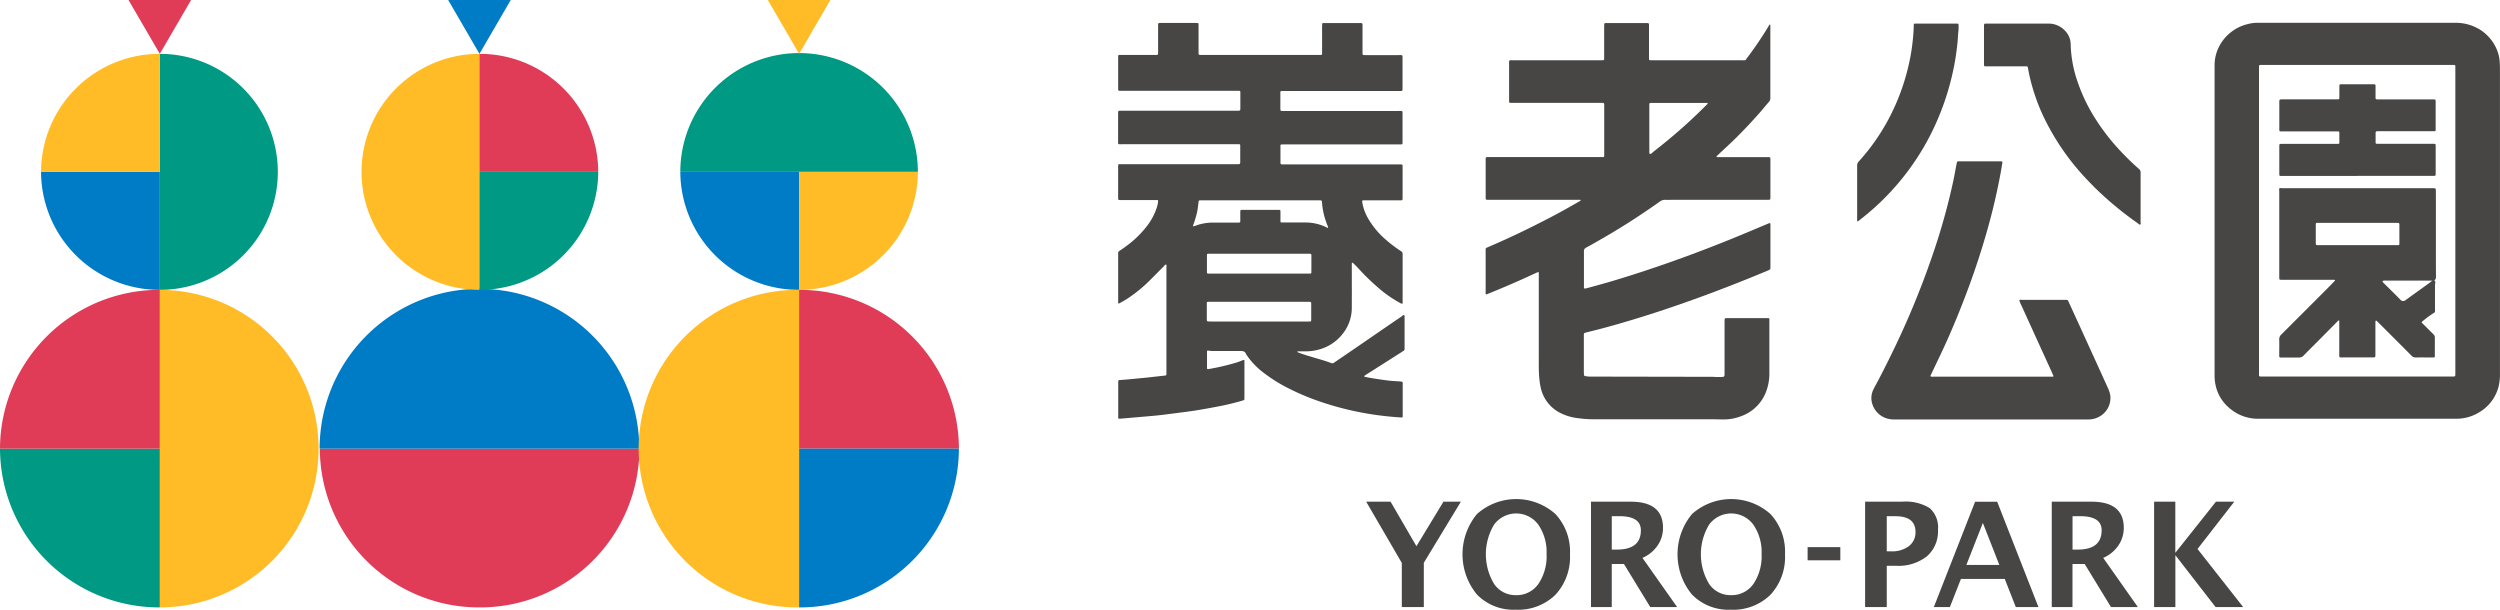
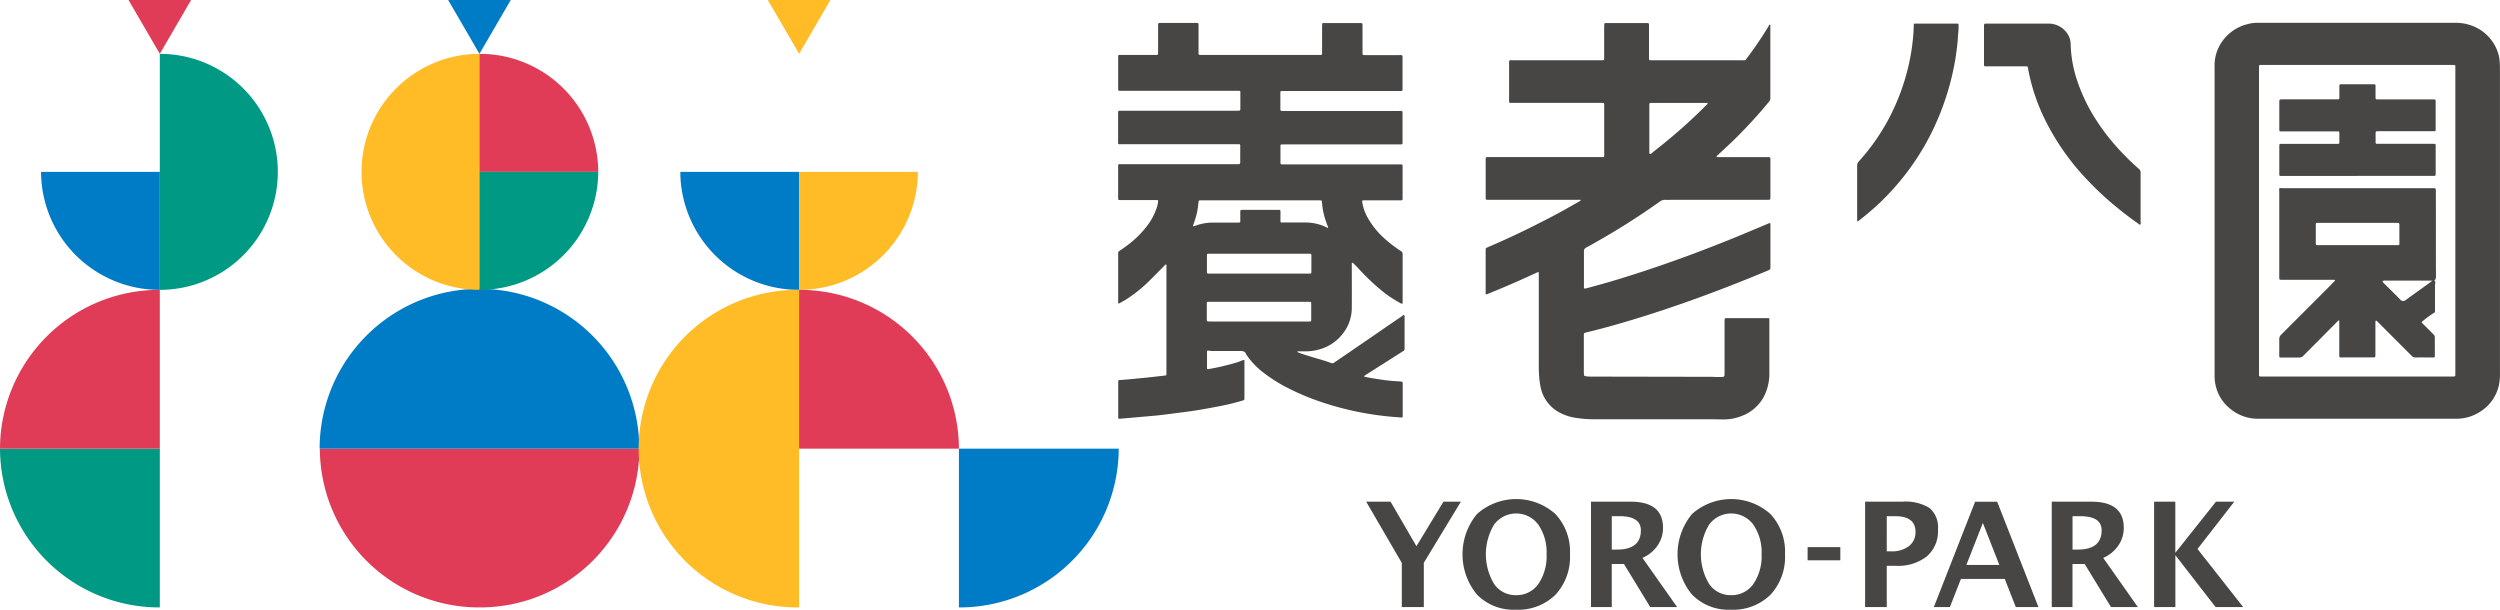
<svg xmlns="http://www.w3.org/2000/svg" width="143.511" height="35" viewBox="0 0 143.511 35">
  <defs>
    <clipPath id="a">
      <rect width="143.511" height="35" fill="none" />
    </clipPath>
  </defs>
  <g clip-path="url(#a)">
-     <path d="M156.856,25.658a.352.352,0,0,0,.176.017c.479,0,.958,0,1.436,0H163.7c.061,0,.121,0,.181,0a.034.034,0,0,0,.03-.051c-.045-.105-.09-.21-.138-.314q-.852-1.865-1.7-3.73a1.236,1.236,0,0,1-.118-.3.315.315,0,0,1,.15-.015h2.453c.031,0,.061,0,.091,0a.118.118,0,0,1,.124.085c.05.115.105.23.158.345q.477,1.043.953,2.086.588,1.289,1.175,2.582a1.732,1.732,0,0,1,.114.36,1.21,1.21,0,0,1-.573,1.216,1.3,1.3,0,0,1-.672.193h-11.1a1.518,1.518,0,0,1-.4-.038,1.248,1.248,0,0,1-.881-.766,1.107,1.107,0,0,1,.038-.927c.076-.157.164-.309.245-.463.657-1.255,1.274-2.529,1.832-3.83q.9-2.1,1.6-4.277.516-1.626.882-3.292c.075-.34.134-.684.2-1.026.008-.042.02-.081.027-.124a.076.076,0,0,1,.084-.074h2.326c.043,0,.085,0,.127,0,.066,0,.084.025.073.092-.036.214-.07.428-.11.641q-.24,1.284-.573,2.55-.243.915-.526,1.819c-.419,1.345-.907,2.666-1.444,3.968-.253.613-.517,1.22-.8,1.82-.206.442-.419.881-.627,1.322-.02.042-.055.081-.041.135" transform="translate(-46.038 -4.053)" fill="#474645" />
    <path d="M164.639,1.948c.588,0,1.175,0,1.763,0a1.275,1.275,0,0,1,.942.4,1.134,1.134,0,0,1,.332.78,7.085,7.085,0,0,0,.425,2.241,9.778,9.778,0,0,0,.937,1.951,12.21,12.21,0,0,0,1.316,1.746,14.228,14.228,0,0,0,1.169,1.161.707.707,0,0,0,.054.049.267.267,0,0,1,.113.248c0,.939,0,1.878,0,2.817,0,.047.021.112-.017.136-.057.035-.1-.032-.137-.061a19.906,19.906,0,0,1-1.776-1.4q-.638-.565-1.218-1.189a13.909,13.909,0,0,1-2.439-3.57,11.2,11.2,0,0,1-.843-2.566c-.015-.076-.029-.153-.043-.23a.07.07,0,0,0-.078-.059H162.9c-.211,0-.2.013-.2-.195V2.129c0-.187,0-.182.176-.181Z" transform="translate(-48.81 -0.593)" fill="#474645" />
    <path d="M152.32,13.3a.187.187,0,0,1-.022-.131q0-1.533,0-3.068a.33.33,0,0,1,.091-.242,11.987,11.987,0,0,0,1.755-2.513,12.577,12.577,0,0,0,1.135-3.129,10.986,10.986,0,0,0,.2-1.209,9.414,9.414,0,0,0,.068-.952.473.473,0,0,1,0-.054.059.059,0,0,1,.058-.057c.036,0,.073,0,.109,0h2.234c.031,0,.061,0,.091,0,.058,0,.08.021.08.074a3.1,3.1,0,0,1-.01.379c-.027.209-.027.419-.049.629-.035.323-.074.645-.127.965a15.1,15.1,0,0,1-.425,1.825,14.975,14.975,0,0,1-.977,2.463,14.306,14.306,0,0,1-1.782,2.715,14.233,14.233,0,0,1-1.095,1.18,15.391,15.391,0,0,1-1.292,1.107.25.25,0,0,1-.043.019" transform="translate(-45.689 -0.59)" fill="#474645" />
    <path d="M110.843,21.775a.142.142,0,0,1-.029-.1c0-.026-.015-.065.029-.067.015,0,.032.029.049.045-.05.028-.038.079-.048.122" transform="translate(-33.243 -6.58)" fill="#474645" />
    <path d="M108.134,18.811c0-.047.022-.111-.018-.136-.056-.035-.1.029-.139.058q-.719.489-1.436.983l-1.48,1.016c-.319.218-.64.435-.958.654a.177.177,0,0,1-.183.031c-.356-.138-.726-.233-1.09-.344-.255-.076-.51-.152-.759-.248-.036-.014-.086-.015-.092-.081.159,0,.315,0,.472,0a2.63,2.63,0,0,0,.647-.072,2.583,2.583,0,0,0,1.586-1.069,2.374,2.374,0,0,0,.422-1.359c.006-.825,0-1.65,0-2.474-.009-.05-.052-.113.048-.122.11.112.223.22.329.335a12.887,12.887,0,0,0,1.336,1.275,6.6,6.6,0,0,0,1.021.688.394.394,0,0,0,.16.069c.036-.033.024-.072.024-.105,0-.909,0-1.819,0-2.728a.2.2,0,0,0-.1-.193,7.37,7.37,0,0,1-.88-.667,4.684,4.684,0,0,1-1.054-1.3,2.667,2.667,0,0,1-.288-.87c-.007-.046.011-.072.054-.074s.109,0,.164,0h1.908c.2,0,.195.013.194-.2q0-.822,0-1.644c0-.243.021-.22-.227-.22h-6.562c-.048,0-.1,0-.145,0s-.072-.026-.077-.081a.467.467,0,0,1,0-.054V8.991a.629.629,0,0,1,0-.072.05.05,0,0,1,.047-.047c.06,0,.121-.006.181-.006h6.526c.055,0,.109,0,.164,0,.073,0,.087-.015.09-.083,0-.048,0-.1,0-.144q0-.731,0-1.463c0-.255.027-.229-.236-.229h-6.508c-.054,0-.109,0-.163,0-.088,0-.1-.019-.106-.11,0-.18,0-.361,0-.542,0-.138,0-.277,0-.415,0-.058.02-.077.076-.079.1,0,.193,0,.291,0h6.435c.223,0,.211.017.211-.2q0-.831,0-1.661c0-.218.013-.2-.21-.2h-1.909c-.18,0-.178.006-.178-.18q0-.749,0-1.5c0-.157,0-.159-.161-.159h-2c-.036,0-.073,0-.108,0a.05.05,0,0,0-.046.047c0,.042,0,.084-.006.126V3.537c0,.036,0,.072,0,.108,0,.07-.017.086-.087.086-.212,0-.424,0-.636,0H96.538c-.248,0-.229.023-.229-.219V2.141c0-.036,0-.072,0-.108,0-.135,0-.135-.147-.138H94.144c-.155,0-.156,0-.157.163q0,.741,0,1.481c0,.2.013.193-.2.193H91.915c-.055,0-.109,0-.164,0a.056.056,0,0,0-.056.058c0,.048,0,.1,0,.144q0,.813,0,1.626c0,.259-.024.23.235.23h6.526c.048,0,.1,0,.146,0,.095,0,.106.013.107.1,0,.271,0,.542,0,.812,0,.248.014.232-.239.232H92.739c-.3,0-.594,0-.89,0-.155,0-.157,0-.158.163q0,.75,0,1.5c0,.3-.036.259.26.259H98.46c.061,0,.122,0,.182,0a.057.057,0,0,1,.06.056c0,.042,0,.084,0,.126q0,.343,0,.686c0,.312.031.277-.284.277H91.95c-.061,0-.122,0-.182,0s-.071.021-.075.079c0,.024,0,.048,0,.072q0,.876,0,1.752c0,.156,0,.157.164.157h1.908c.055,0,.109,0,.164,0s.062.026.059.072a1.7,1.7,0,0,1-.08.369,3.448,3.448,0,0,1-.547,1.033,5.761,5.761,0,0,1-1.188,1.16c-.131.1-.266.19-.4.281a.153.153,0,0,0-.078.15.47.47,0,0,1,0,.054q0,1.346,0,2.691c0,.041-.012.084.016.121a.1.1,0,0,0,.085-.019c.151-.088.306-.172.452-.268a8.2,8.2,0,0,0,1.3-1.071c.262-.259.519-.524.78-.783.035-.035.065-.108.123-.079.037.019.014.089.014.135q0,3.017,0,6.032c0,.036,0,.072,0,.108,0,.067-.015.081-.088.089l-.992.111c-.151.016-.3.029-.451.044-.217.021-.433.043-.65.063-.169.015-.338.026-.507.041-.057,0-.075.024-.079.078,0,.036,0,.072,0,.108v1.86c0,.036,0,.072,0,.108,0,.054.026.071.084.065l1.049-.09.941-.083q.2-.018.4-.042c.252-.031.5-.061.756-.095.39-.051.781-.1,1.169-.157.459-.074.918-.157,1.375-.245s.886-.192,1.322-.319c.165-.047.148-.05.149-.2v-2c0-.03,0-.06,0-.09,0-.049-.026-.065-.07-.048-.119.044-.236.095-.356.134a13.547,13.547,0,0,1-1.642.386c-.055.01-.08-.008-.08-.065,0-.229,0-.458,0-.686,0-.084,0-.168,0-.252,0-.047.026-.069.07-.059a1.623,1.623,0,0,0,.344.022c.5,0,1.006.007,1.508,0,.16,0,.269.031.323.186a.209.209,0,0,0,.029.045,4.314,4.314,0,0,0,1,1.038,8.727,8.727,0,0,0,1.4.872,13.762,13.762,0,0,0,1.8.759,17.457,17.457,0,0,0,3.17.764q.755.108,1.516.153c.05,0,.07-.012.073-.056s0-.084,0-.127c0-.554,0-1.108,0-1.661,0-.2.04-.213-.218-.229-.218-.013-.435-.026-.652-.052-.306-.038-.61-.086-.915-.134-.132-.021-.262-.05-.392-.076a.046.046,0,0,1-.027-.019c-.011-.02,0-.034.017-.045.029-.022.06-.042.09-.061l2.036-1.294c.031-.019.059-.042.092-.059a.137.137,0,0,0,.077-.149c0-.017,0-.036,0-.054q0-.867,0-1.734m-5.352-2.69c0,.042,0,.084,0,.126a.058.058,0,0,1-.059.056c-.055,0-.109,0-.164,0h-5.63c-.139,0-.141,0-.141-.142q0-.452,0-.9c0-.09.013-.1.107-.1.043,0,.085,0,.127,0h5.54c.246,0,.223-.019.223.224s0,.493,0,.74M96.1,13.541l-.082.031c-.039-.024-.024-.052-.014-.079a5.572,5.572,0,0,0,.218-.725c.044-.2.06-.4.089-.606.011-.073.019-.081.09-.084.042,0,.085,0,.127,0h6.63c.036,0,.073,0,.109,0,.108,0,.124.014.129.127a4.192,4.192,0,0,0,.23,1.09c.032.1.072.191.107.287.008.02.025.042.008.066-.041.021-.069-.013-.1-.027a2.745,2.745,0,0,0-1.228-.272h-1.2c-.048,0-.1,0-.146,0a.058.058,0,0,1-.056-.059c0-.09,0-.181,0-.271,0-.108,0-.217,0-.325a.063.063,0,0,0-.067-.068c-.036,0-.073,0-.109,0H98.889c-.194,0-.184-.006-.184.191,0,.15,0,.3,0,.451,0,.067-.019.083-.088.086-.048,0-.1,0-.146,0-.435,0-.871,0-1.308,0a2.9,2.9,0,0,0-1.065.193m.926,5.482c-.27,0-.239.028-.241-.243,0-.234,0-.469,0-.7,0-.042,0-.084,0-.126a.057.057,0,0,1,.057-.057c.055,0,.109,0,.164,0h5.632c.139,0,.141,0,.141.143q0,.442,0,.885c0,.09-.014.1-.106.105-.043,0-.085,0-.127,0H97.024" transform="translate(-27.507 -0.577)" fill="#474645" />
    <path d="M127.565,14.808c.188-.1.371-.2.555-.308a40.962,40.962,0,0,0,3.69-2.339.507.507,0,0,1,.351-.113c.114.009.23,0,.345,0h5.471c.2,0,.2.009.2-.2q0-1.02,0-2.04c0-.018,0-.036,0-.054,0-.153-.006-.156-.168-.158H135.26a.449.449,0,0,1-.186-.017.291.291,0,0,1,.083-.1c.3-.285.613-.565.911-.856.54-.527,1.057-1.078,1.554-1.645.159-.182.31-.37.468-.552a.308.308,0,0,0,.083-.23c0-.036,0-.072,0-.108q0-1.951,0-3.9V2.044c0-.024,0-.048-.031-.058-.041.019-.053.063-.074.1a21.433,21.433,0,0,1-1.217,1.8c-.133.175-.076.152-.3.152h-5.144c-.217,0-.2.01-.2-.209q0-.886,0-1.77c0-.156,0-.157-.163-.157H128.81c-.036,0-.073,0-.109,0a.061.061,0,0,0-.061.056c0,.054-.007.108-.007.162q0,.623,0,1.246c0,.187,0,.373,0,.56,0,.1-.013.106-.1.109-.048,0-.1,0-.146,0h-5c-.23,0-.211-.017-.211.218q0,1,0,2c0,.255-.027.23.235.23h5.017c.22,0,.208-.013.208.206q0,1.345,0,2.691c0,.048,0,.1,0,.144a.065.065,0,0,1-.066.07c-.061,0-.121,0-.182,0h-6.271c-.329,0-.286-.025-.286.275q0,.975,0,1.951c0,.245-.024.226.221.226h5.18c.022,0,.05-.007.059.037-.052.033-.106.07-.163.1-.524.3-1.051.6-1.588.877-1.094.57-2.2,1.11-3.338,1.6-.1.043-.2.088-.3.131a.1.1,0,0,0-.072.111c0,.024,0,.048,0,.072v2.365c0,.031,0,.061,0,.09s.021.056.057.044.057-.021.085-.033c.69-.28,1.375-.569,2.052-.876l.743-.339c.032-.014.063-.039.114-.011,0,.064,0,.136,0,.207q0,2.348,0,4.7c0,.373-.008.746.025,1.118a4.052,4.052,0,0,0,.085.588,2.122,2.122,0,0,0,1.091,1.438,2.961,2.961,0,0,0,.964.306,6.909,6.909,0,0,0,1.086.074q3.335,0,6.67,0c.23,0,.461.008.691.01a2.743,2.743,0,0,0,.994-.184,2.381,2.381,0,0,0,1.429-1.378,2.883,2.883,0,0,0,.2-1.111c0-.987,0-1.974,0-2.961,0-.042,0-.085,0-.127a.058.058,0,0,0-.058-.056c-.043,0-.085,0-.127,0h-2.181c-.2,0-.206-.015-.206.211q0,1.328,0,2.655c0,.1,0,.205,0,.307-.007.179.015.2-.206.209-.06,0-.121,0-.182,0-.12,0-.242-.012-.363-.012l-6.58-.012c-.139,0-.279,0-.418,0a2.05,2.05,0,0,1-.235-.026c-.064-.01-.081-.029-.087-.1s-.007-.132-.007-.2q0-1.012,0-2.023c0-.012,0-.024,0-.035,0-.1.011-.115.1-.14.146-.038.293-.074.44-.111,1-.25,1.984-.54,2.965-.848q1.134-.357,2.255-.752,1.138-.4,2.264-.834,1.254-.482,2.493-1c.209-.087.194-.075.194-.288q0-1.129,0-2.257c0-.048,0-.1,0-.145s-.032-.062-.076-.046-.067.028-.1.042c-.652.273-1.3.549-1.959.817q-1.907.778-3.851,1.458-1.294.453-2.6.855c-.647.2-1.3.382-1.954.558a.56.56,0,0,1-.106.019.05.05,0,0,1-.059-.051c0-.024,0-.048,0-.072,0-.675,0-1.348,0-2.023a.18.18,0,0,1,.108-.184m3.645-5.636q0-1.245,0-2.49c0-.211-.01-.2.2-.2h3.149c0,.07-.041.09-.069.118q-.664.668-1.367,1.294c-.541.481-1.1.941-1.671,1.387-.067.053-.122.132-.222.136a.657.657,0,0,1-.015-.248" transform="translate(-36.547 -0.577)" fill="#474645" />
    <path d="M197.977,4.094a2.13,2.13,0,0,0-.139-.613,2.466,2.466,0,0,0-1.5-1.45,2.657,2.657,0,0,0-.945-.15q-5.571,0-11.143,0H184.1a2.2,2.2,0,0,0-.61.08,2.5,2.5,0,0,0-1.624,1.291,2.364,2.364,0,0,0-.255,1.115q0,4.434,0,8.867v6.917q0,1,0,2a2.45,2.45,0,0,0,.051.5,2.352,2.352,0,0,0,.865,1.4,2.484,2.484,0,0,0,1.486.558c.1,0,.194,0,.291,0h11.215a2.468,2.468,0,0,0,1.275-.366,2.4,2.4,0,0,0,1.123-1.493,2.909,2.909,0,0,0,.075-.734q0-8.632,0-17.265c0-.223,0-.445-.018-.668m-2.543,17.943c0,.158,0,.158-.162.16H184.421c-.294,0-.26.035-.26-.261q0-4.343,0-8.685t0-8.7c0-.271-.027-.241.244-.241h10.778c.061,0,.121,0,.182,0a.065.065,0,0,1,.067.069q0,.072,0,.144V22.036" transform="translate(-54.484 -0.572)" fill="#474645" />
    <path d="M191.4,12.214h-4.253c-.055,0-.109,0-.164,0a.066.066,0,0,1-.066-.071c0-.035,0-.072,0-.108v-1.5c0-.157,0-.161.164-.161h3.053c.055,0,.109,0,.164,0a.063.063,0,0,0,.066-.07c0-.193,0-.385,0-.578a.064.064,0,0,0-.069-.067c-.055,0-.109,0-.164,0h-3.072c-.137,0-.142-.006-.142-.144,0-.517,0-1.035,0-1.553a.543.543,0,0,1,.008-.089.054.054,0,0,1,.049-.047,1.591,1.591,0,0,1,.163-.008h2.981c.055,0,.109,0,.164,0s.083-.018.083-.09c0-.175,0-.349,0-.524,0-.042,0-.085,0-.127,0-.111.014-.124.128-.124.346,0,.691,0,1.037,0h.727c.036,0,.073,0,.109,0,.053,0,.072.024.075.081s0,.1,0,.145c0,.181,0,.361,0,.542,0,.078.019.093.1.1.049,0,.1,0,.146,0h3c.22,0,.205-.012.205.207V9.446c0,.048,0,.1,0,.144a.057.057,0,0,1-.057.058c-.054,0-.109,0-.163,0H192.69c-.259,0-.246-.022-.245.245,0,.132,0,.265,0,.4,0,.054.023.074.079.076s.109,0,.164,0h3c.221,0,.206-.013.206.207v1.426c0,.03,0,.061,0,.09,0,.108-.009.115-.111.118-.048,0-.1,0-.146,0H191.4" transform="translate(-56.075 -2.115)" fill="#474645" />
    <path d="M195.828,20.827c-.094-.043-.2.067-.283.13-.454.331-.914.654-1.367.986a.215.215,0,0,1-.328-.029c-.308-.314-.624-.622-.935-.933-.032-.032-.079-.059-.069-.127a.479.479,0,0,1,.209-.019h2.452a1.92,1.92,0,0,0,.2,0c.132-.014.2-.055.2-.221-.008-1.63,0-3.261-.006-4.891,0-.193,0-.194-.2-.194h-8.629c-.055,0-.121-.03-.167.031,0,.072.007.144.007.216q0,2.391,0,4.783c0,.255-.021.228.238.228h2.78c.048,0,.1,0,.146,0a.051.051,0,0,1,.03.013c.017.017,0,.035-.007.047-.125.131-.25.262-.378.39q-1.343,1.347-2.689,2.689a.363.363,0,0,0-.122.285c.007.289,0,.578,0,.867,0,.03,0,.06,0,.09,0,.056.024.077.077.082.036,0,.073,0,.108,0,.315,0,.63,0,.945,0a.335.335,0,0,0,.27-.115c.316-.324.639-.641.958-.963s.653-.661.981-.99c.026-.026.044-.076.107-.051v1.892c0,.048,0,.1,0,.144s.025.073.081.077.085,0,.127,0h1.653c.229,0,.214.013.214-.218q0-.857,0-1.715a1.384,1.384,0,0,1,.008-.161.029.029,0,0,1,.043-.018.6.6,0,0,1,.082.07l.474.474c.486.486.975.972,1.458,1.461a.338.338,0,0,0,.272.11c.3-.007.594,0,.89,0,.042,0,.085,0,.127,0a.061.061,0,0,0,.057-.059.618.618,0,0,0,0-.072c0-.337,0-.674,0-1.011a.243.243,0,0,0-.082-.191c-.19-.186-.377-.374-.563-.563a.434.434,0,0,1-.117-.135,6.068,6.068,0,0,1,.755-.558.341.341,0,0,0,.016-.177c0-.457,0-.915,0-1.371,0-.1.055-.242-.036-.283M189.191,18.8c-.186,0-.183,0-.183-.175v-.939c0-.035,0-.072,0-.108a.057.057,0,0,1,.057-.057c.055,0,.109,0,.163,0h4.379c.211,0,.2-.008.2.193q0,.452,0,.9c0,.042,0,.084,0,.126a.058.058,0,0,1-.057.058c-.043,0-.085,0-.127,0h-4.433" transform="translate(-56.072 -4.726)" fill="#474645" />
    <path d="M114.081,47.46V44.926l-2.045-3.516h1.4l1.485,2.555,1.551-2.555h1l-2.127,3.507V47.46Z" transform="translate(-33.611 -12.611)" fill="#474645" />
    <path d="M122.986,47.545a2.93,2.93,0,0,1-2.218-.867,3.629,3.629,0,0,1,0-4.627,3.381,3.381,0,0,1,4.5,0,3.159,3.159,0,0,1,.837,2.305,3.192,3.192,0,0,1-.837,2.334,3.058,3.058,0,0,1-2.29.854m.017-.834a1.525,1.525,0,0,0,1.29-.636,2.817,2.817,0,0,0,.475-1.723,2.761,2.761,0,0,0-.477-1.693,1.576,1.576,0,0,0-2.533,0,3.3,3.3,0,0,0,0,3.408,1.477,1.477,0,0,0,1.247.643" transform="translate(-35.981 -12.545)" fill="#474645" />
    <path d="M130.471,47.46V41.41h2.279q1.855,0,1.855,1.5a1.767,1.767,0,0,1-.314,1.02,2.009,2.009,0,0,1-.866.706l1.991,2.824h-1.543l-1.51-2.473h-.7V47.46Zm1.193-3.3h.292q1.379,0,1.378-1.108,0-.809-1.23-.81h-.44Z" transform="translate(-39.141 -12.611)" fill="#474645" />
    <path d="M140.62,47.545a2.93,2.93,0,0,1-2.218-.867,3.629,3.629,0,0,1,0-4.627,3.381,3.381,0,0,1,4.5,0,3.159,3.159,0,0,1,.837,2.305,3.192,3.192,0,0,1-.837,2.334,3.058,3.058,0,0,1-2.29.854m.017-.834a1.525,1.525,0,0,0,1.29-.636,2.817,2.817,0,0,0,.475-1.723,2.761,2.761,0,0,0-.477-1.693,1.576,1.576,0,0,0-2.533,0,3.3,3.3,0,0,0,0,3.408,1.477,1.477,0,0,0,1.247.643" transform="translate(-41.272 -12.545)" fill="#474645" />
    <rect width="1.878" height="0.756" transform="translate(103.765 31.408)" fill="#474645" />
    <path d="M152.95,47.46V41.41h2.123a2.624,2.624,0,0,1,1.586.37,1.474,1.474,0,0,1,.475,1.237,1.9,1.9,0,0,1-.635,1.527,2.647,2.647,0,0,1-1.78.546h-.526V47.46Zm1.243-3.2h.247a1.6,1.6,0,0,0,1.026-.3.987.987,0,0,0,.377-.816q0-.9-1.156-.9h-.493Z" transform="translate(-45.885 -12.611)" fill="#474645" />
    <path d="M158.586,47.461l2.37-6.05h1.267l2.37,6.05h-1.3l-.634-1.615h-2.518l-.634,1.615Zm1.868-2.42h1.893l-.946-2.412Z" transform="translate(-47.576 -12.611)" fill="#474645" />
    <path d="M168.257,47.46V41.41h2.279q1.855,0,1.855,1.5a1.767,1.767,0,0,1-.314,1.02,2.01,2.01,0,0,1-.866.706L173.2,47.46h-1.543l-1.51-2.473h-.7V47.46Zm1.193-3.3h.292q1.379,0,1.378-1.108,0-.809-1.23-.81h-.44Z" transform="translate(-50.477 -12.611)" fill="#474645" />
    <path d="M176.65,47.46V41.41h1.218v2.935L180.2,41.41h1.053l-2.111,2.714,2.621,3.335h-1.584l-2.308-2.976V47.46Z" transform="translate(-52.995 -12.611)" fill="#474645" />
    <path d="M13.106,17.992a6.774,6.774,0,1,0,0-13.548V17.992Z" transform="translate(-3.932 -1.353)" fill="#009984" />
    <path d="M3.365,14.185a6.8,6.8,0,0,0,6.819,6.774V14.185Z" transform="translate(-1.009 -4.32)" fill="#007cc6" />
-     <path d="M3.365,11.218h6.819V4.444a6.8,6.8,0,0,0-6.819,6.774" transform="translate(-1.009 -1.353)" fill="#ffbc27" />
    <path d="M35.4,46.146a9.145,9.145,0,0,0,9.174-9.115H26.229A9.145,9.145,0,0,0,35.4,46.146" transform="translate(-7.869 -11.277)" fill="#e03b57" />
    <path d="M26.212,33.04H44.56a9.174,9.174,0,0,0-18.348,0" transform="translate(-7.864 -7.286)" fill="#007cc6" />
    <path d="M12.336,3.09,14.132,0H10.54Z" transform="translate(-3.162 0)" fill="#e03b57" />
    <path d="M36.4,4.444a6.774,6.774,0,1,0,0,13.548V4.444Z" transform="translate(-8.873 -1.353)" fill="#ffbc27" />
    <path d="M46.137,11.218a6.8,6.8,0,0,0-6.819-6.774v6.774Z" transform="translate(-11.795 -1.353)" fill="#e03b57" />
    <path d="M46.137,14.185H39.318v6.774a6.8,6.8,0,0,0,6.819-6.774" transform="translate(-11.795 -4.32)" fill="#009984" />
    <path d="M38.549,3.09,40.345,0H36.752Z" transform="translate(-11.026 0)" fill="#007cc6" />
-     <path d="M55.79,11.218a6.818,6.818,0,0,1,13.637,0H55.79Z" transform="translate(-16.737 -1.353)" fill="#009984" />
    <path d="M62.609,20.958a6.8,6.8,0,0,1-6.819-6.774h6.819Z" transform="translate(-16.737 -4.319)" fill="#007cc6" />
    <path d="M65.531,20.958V14.184H72.35a6.8,6.8,0,0,1-6.819,6.774" transform="translate(-19.659 -4.319)" fill="#ffbc27" />
    <path d="M64.761,3.09,66.557,0H62.965Z" transform="translate(-18.889 0)" fill="#ffbc27" />
-     <path d="M13.106,42.154a9.114,9.114,0,1,0,0-18.228V42.154Z" transform="translate(-3.932 -7.286)" fill="#ffbc27" />
    <path d="M0,37.031a9.145,9.145,0,0,0,9.174,9.115V37.031Z" transform="translate(0 -11.277)" fill="#009984" />
    <path d="M0,33.04H9.174V23.925A9.145,9.145,0,0,0,0,33.04" transform="translate(0 -7.286)" fill="#e03b57" />
    <path d="M61.6,23.925a9.115,9.115,0,1,0,0,18.229V23.925Z" transform="translate(-15.728 -7.286)" fill="#ffbc27" />
    <path d="M74.705,33.04a9.145,9.145,0,0,0-9.174-9.115V33.04Z" transform="translate(-19.659 -7.286)" fill="#e03b57" />
-     <path d="M74.705,37.031H65.531v9.115a9.145,9.145,0,0,0,9.174-9.115" transform="translate(-19.659 -11.277)" fill="#007cc6" />
+     <path d="M74.705,37.031v9.115a9.145,9.145,0,0,0,9.174-9.115" transform="translate(-19.659 -11.277)" fill="#007cc6" />
  </g>
</svg>